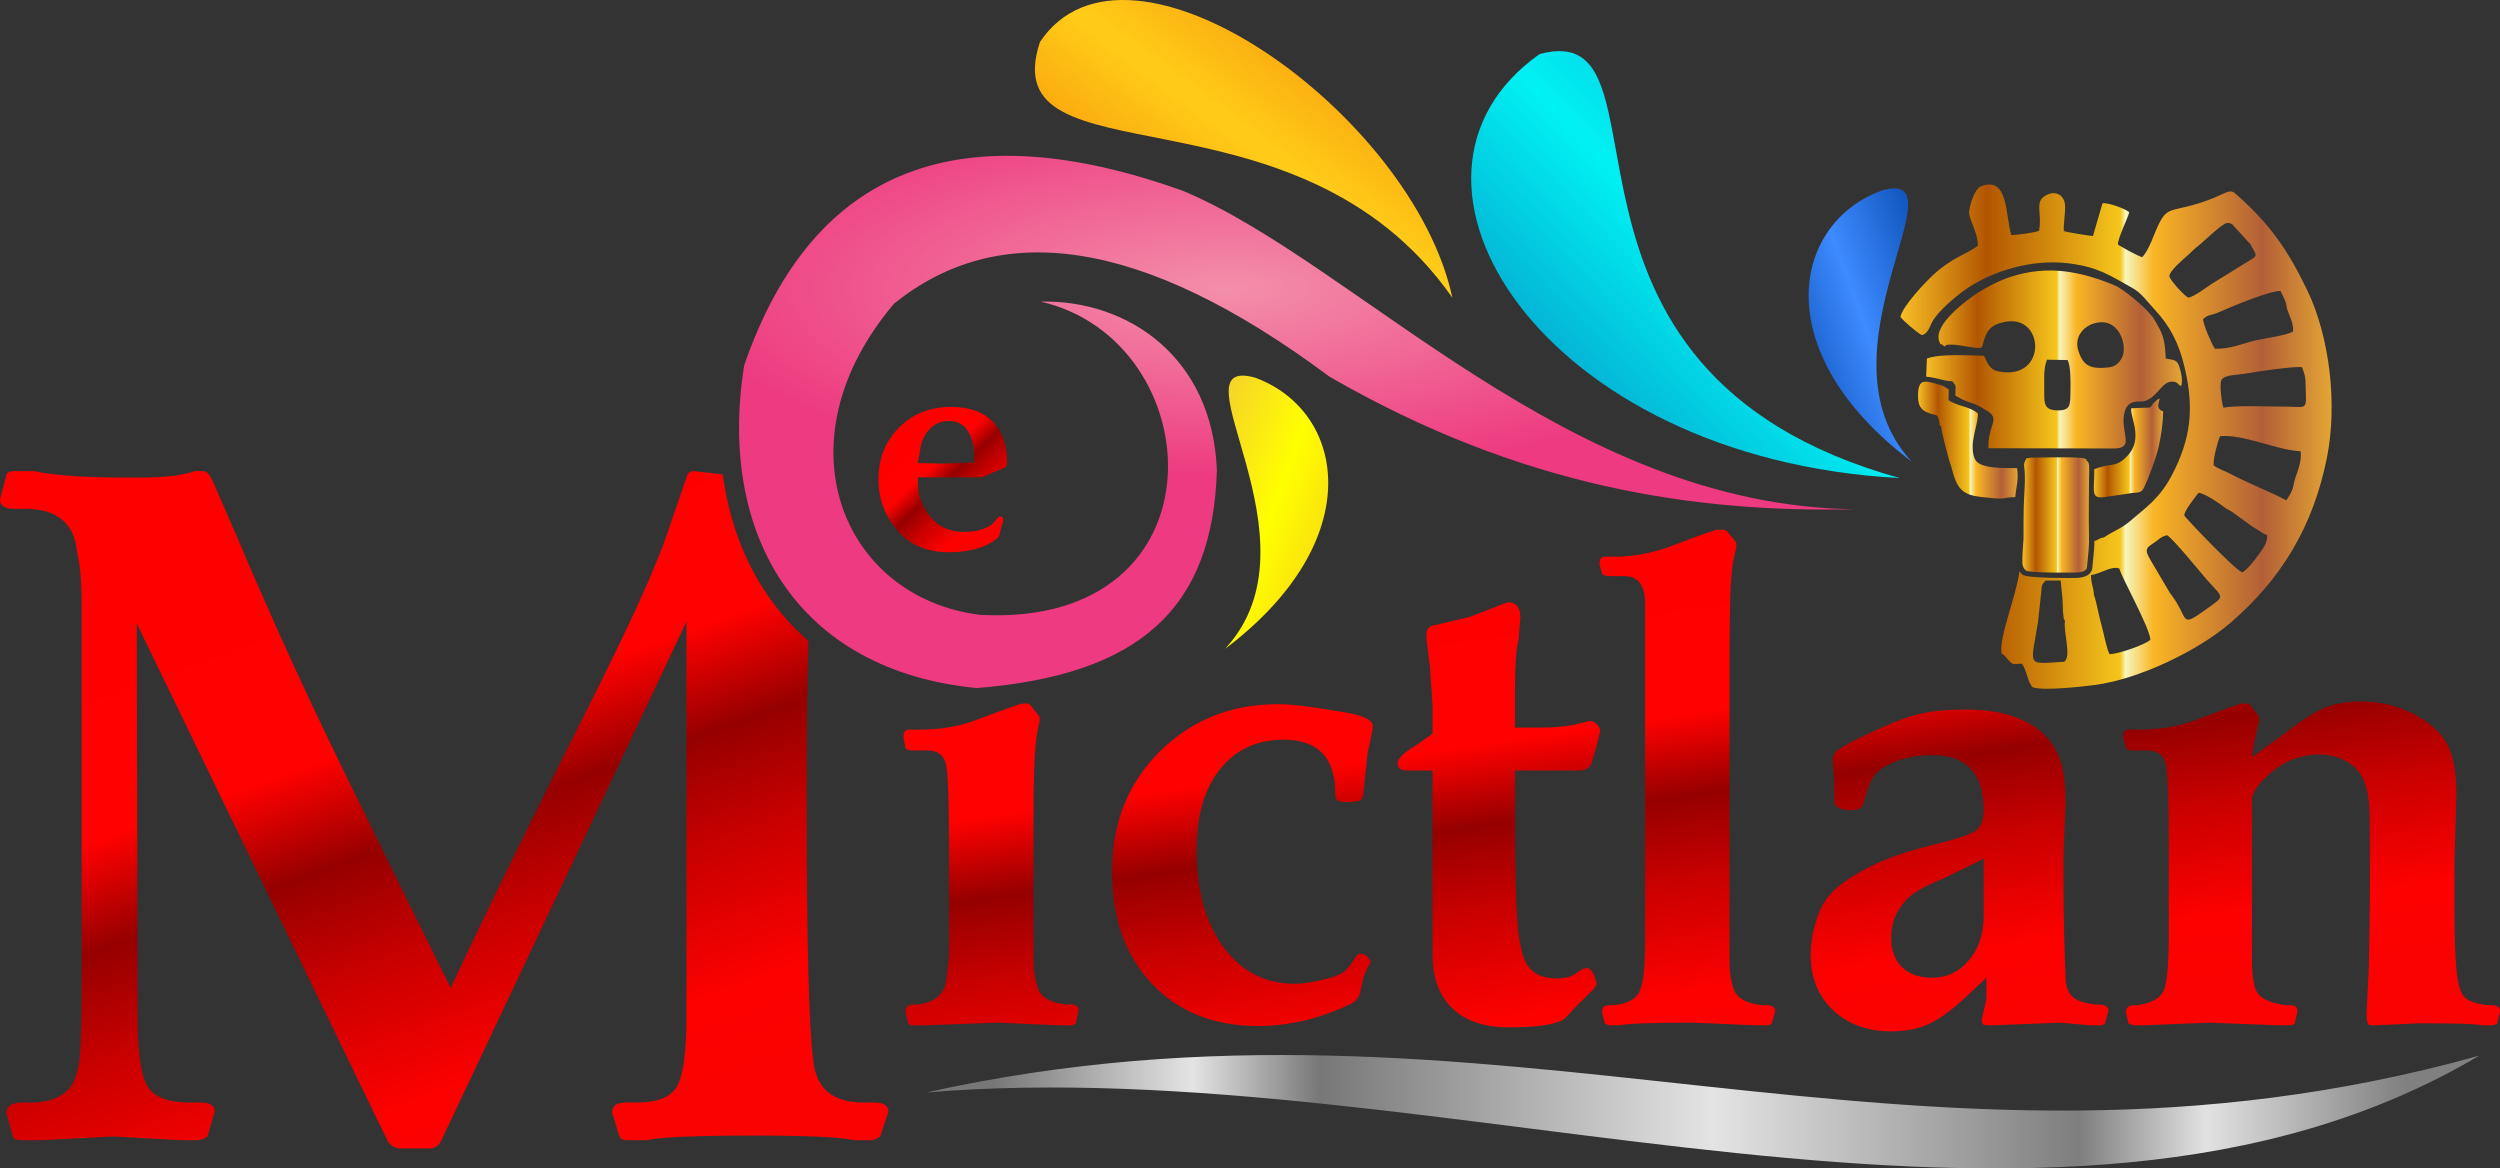
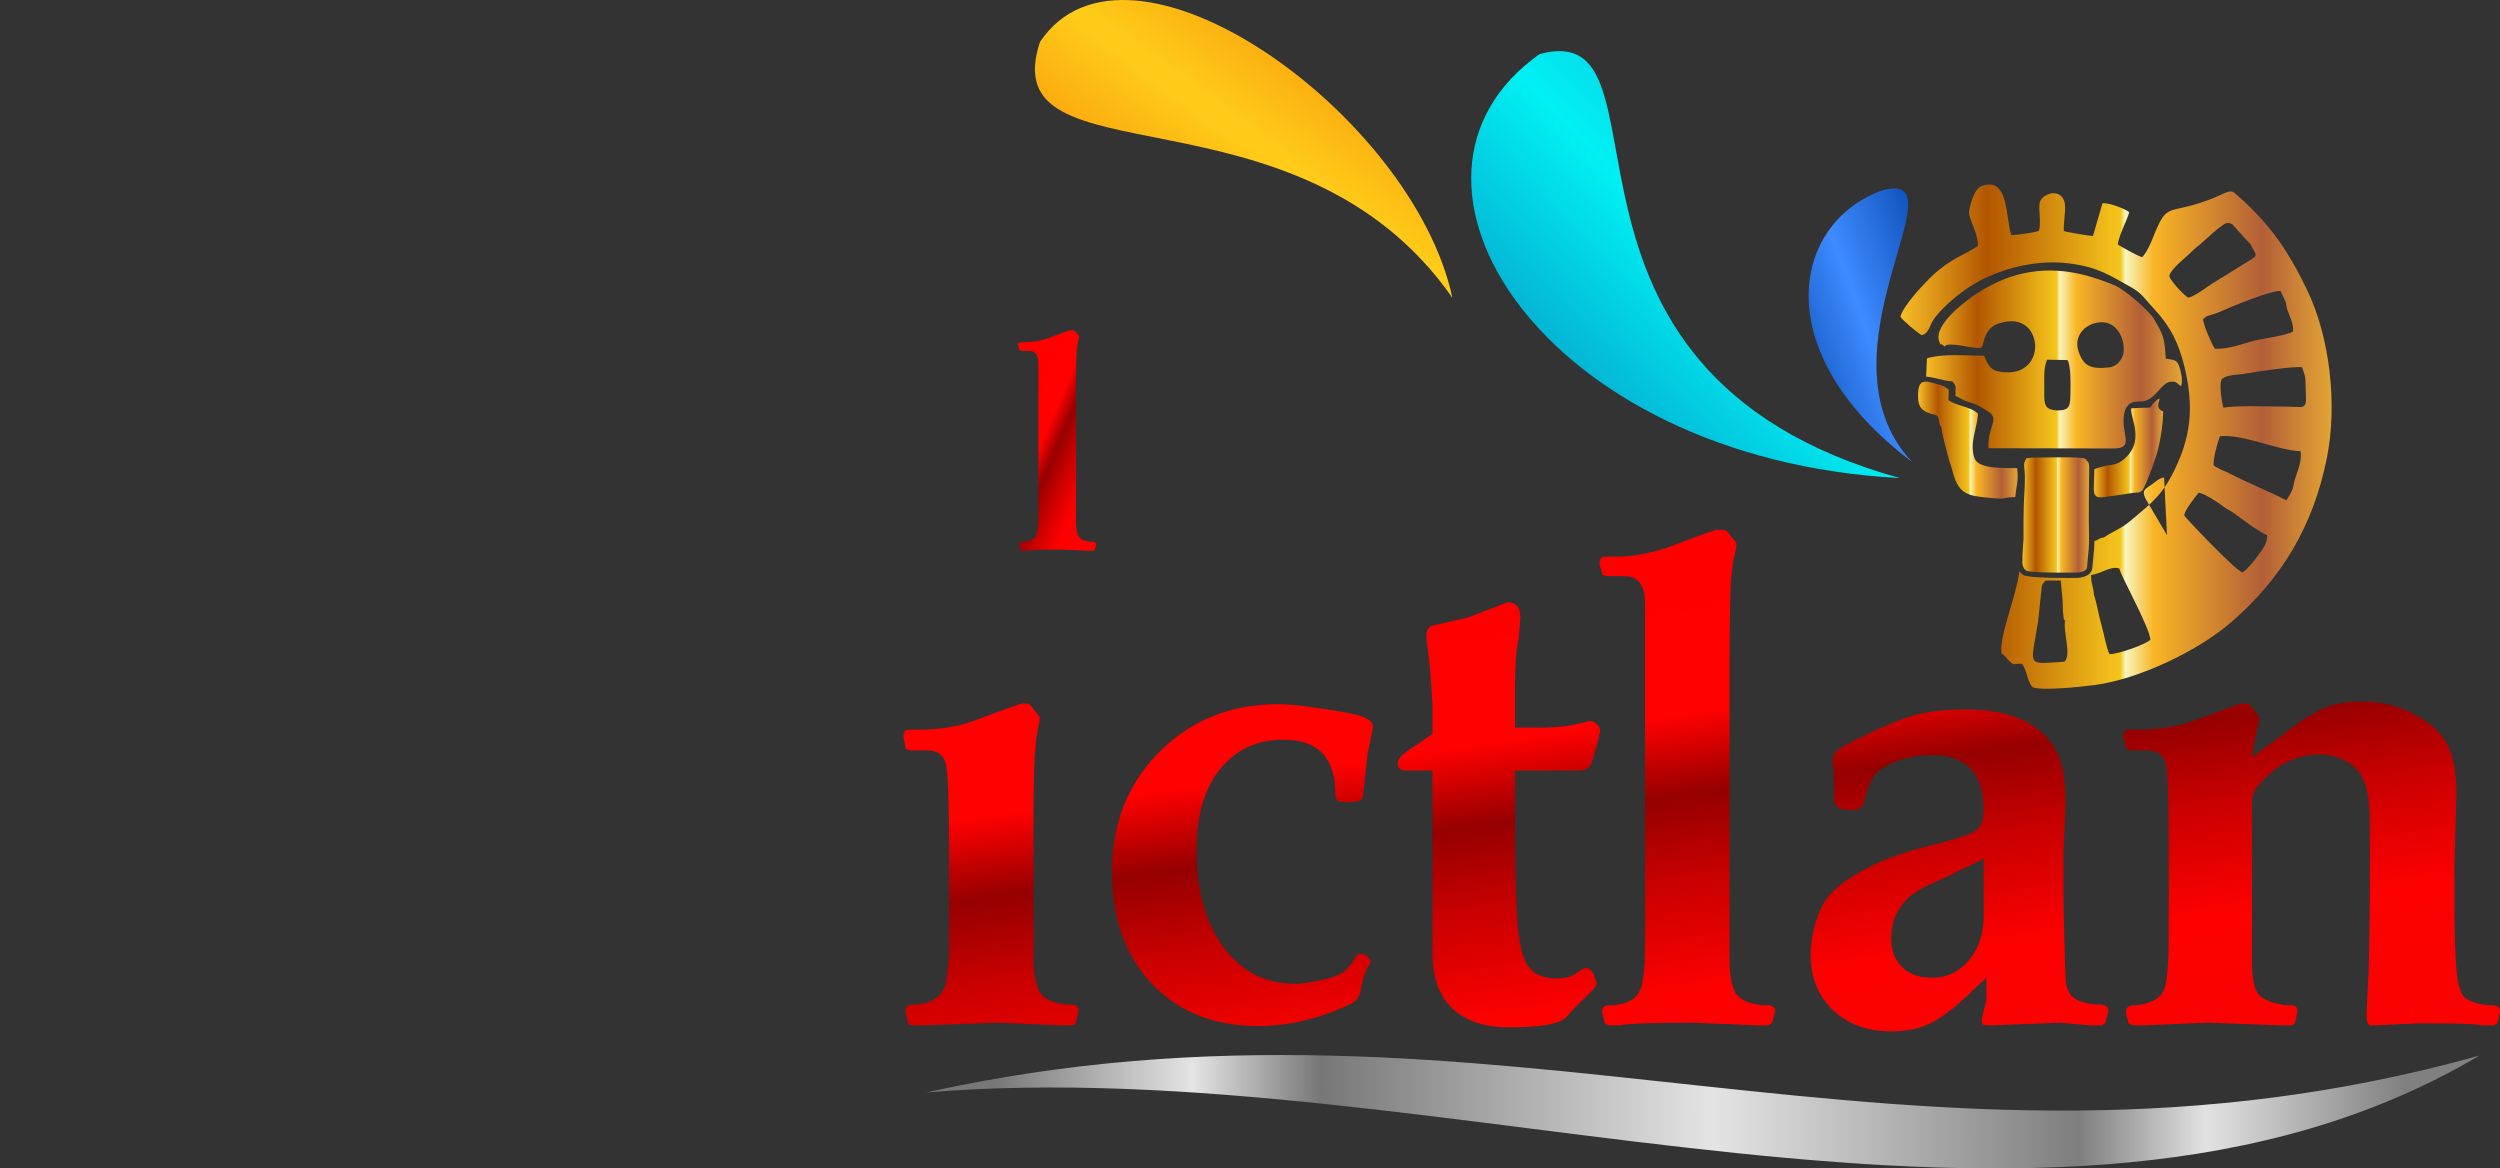
<svg xmlns="http://www.w3.org/2000/svg" xmlns:xlink="http://www.w3.org/1999/xlink" clip-rule="evenodd" fill-rule="evenodd" height="609.36" image-rendering="optimizeQuality" shape-rendering="geometricPrecision" text-rendering="geometricPrecision" viewBox="0 0 1303.81 609.36" width="1303.81">
  <rect x="0" y="0" width="1303.81" height="609.36" fill="#333333" stroke="none" />
  <defs>
    <linearGradient gradientUnits="userSpaceOnUse" id="a" x1="1000.32" x2="1052.28" y1="229.54" y2="229.54">
      <stop offset="0" stop-color="#f7be26" />
      <stop offset=".2" stop-color="#b25601" />
      <stop offset=".51" stop-color="#f6c61c" />
      <stop offset=".522" stop-color="#f7f6be" />
      <stop offset=".588" stop-color="#f9b524" />
      <stop offset=".839" stop-color="#b35f37" />
      <stop offset="1" stop-color="#e4a534" />
    </linearGradient>
    <linearGradient gradientUnits="userSpaceOnUse" id="m" x1="1091.98" x2="1128.15" xlink:href="#a" y1="233.61" y2="233.61" />
    <linearGradient gradientUnits="userSpaceOnUse" id="l" x1="1054.72" x2="1089.58" xlink:href="#a" y1="268.57" y2="268.57" />
    <linearGradient gradientUnits="userSpaceOnUse" id="k" x1="991.12" x2="1216" xlink:href="#a" y1="227.72" y2="227.72" />
    <linearGradient gradientUnits="userSpaceOnUse" id="j" x1="1004.53" x2="1137.92" xlink:href="#a" y1="187.48" y2="187.48" />
    <linearGradient gradientUnits="objectBoundingBox" id="b" x1="28.186%" x2="71.813%" y1="3.374%" y2="96.626%">
      <stop offset="0" stop-color="#fe0000" />
      <stop offset="0" stop-color="#fe0000" />
      <stop offset=".012" stop-color="#fe0000" />
      <stop offset=".38" stop-color="#fe0100" />
      <stop offset=".522" stop-color="#960000" />
      <stop offset=".671" stop-color="#c90000" />
      <stop offset=".871" stop-color="#fd0100" />
      <stop offset="1" stop-color="#fa0202" />
    </linearGradient>
    <linearGradient gradientUnits="userSpaceOnUse" id="g" x1="518.3" x2="1254.08" y1="580.02" y2="579.56">
      <stop offset="0" stop-color="#777" />
      <stop offset=".141" stop-color="#e4e4e4" />
      <stop offset=".231" stop-color="#777" />
      <stop offset=".51" stop-color="#e4e4e4" />
      <stop offset=".769" stop-color="#7e7e7e" />
      <stop offset=".859" stop-color="#e2e2e2" />
      <stop offset="1" stop-color="#808080" />
    </linearGradient>
    <linearGradient gradientUnits="userSpaceOnUse" id="h" x1="485.59" x2="993.84" y1="458.15" y2="643.44">
      <stop offset="0" stop-color="#fece28" />
      <stop offset=".102" stop-color="#f6d12b" />
      <stop offset=".188" stop-color="#ff0" />
      <stop offset=".271" stop-color="#f7d117" />
      <stop offset="1" stop-color="#cba53c" />
    </linearGradient>
    <linearGradient gradientUnits="userSpaceOnUse" id="f" x1="1150.36" x2="642.11" y1="360.55" y2="545.84">
      <stop offset="0" stop-color="#fece28" />
      <stop offset=".102" stop-color="#0f52ba" />
      <stop offset=".188" stop-color="#3d8bff" />
      <stop offset=".271" stop-color="#0f52ba" />
      <stop offset="1" stop-color="#cba53c" />
    </linearGradient>
    <linearGradient gradientUnits="userSpaceOnUse" id="e" x1="1188.58" x2="-44.97" y1="-16.86" y2="1179.47">
      <stop offset="0" stop-color="#fece28" />
      <stop offset=".102" stop-color="#129ed1" />
      <stop offset=".188" stop-color="#00f1f3" />
      <stop offset=".271" stop-color="#078dc2" />
      <stop offset="1" stop-color="#cba53c" />
    </linearGradient>
    <linearGradient gradientUnits="userSpaceOnUse" id="d" x1="760.57" x2="-61.79" y1="-170.21" y2="943.68">
      <stop offset="0" stop-color="#fece28" />
      <stop offset=".102" stop-color="#f57d01" />
      <stop offset=".188" stop-color="#ffcd19" />
      <stop offset=".271" stop-color="#f57d00" />
      <stop offset="1" stop-color="#cba53c" />
    </linearGradient>
    <linearGradient gradientUnits="objectBoundingBox" id="i" x1="17.923%" x2="82.076%" xlink:href="#b" y1="11.634%" y2="88.365%" />
    <radialGradient cx="641.44" cy="150.65" fx="641.44" fy="150.65" gradientTransform="matrix(.846 .607 1.774 -.29 -169 -195)" gradientUnits="userSpaceOnUse" id="c" r="145.7">
      <stop offset="0" stop-color="#f38faa" />
      <stop offset="1" stop-color="#ee3a80" />
    </radialGradient>
  </defs>
  <g>
-     <path d="M42.6 504.97l0 -81.61 0 -31.19 0 -22.49 0 -16.76 0 -12.92 0 -9.57 0 -7.66 0 -5.82c0,-13.32 -0.8,-22.9 -2.39,-28.72 -1.28,-15.24 -10.38,-22.89 -27.29,-22.89l-5.74 0c-4.79,0 -7.18,-1.6 -7.18,-4.79l3.35 -12.92c0.32,-1.28 1.76,-1.92 4.31,-1.92l10.13 0c10.21,2.24 26.4,3.35 48.5,3.35l6.78 0c12.76,0 22.26,-1.11 28.32,-3.35l4.79 0c1.59,0 3.19,1.76 4.78,5.27l13.01 29.83c5.74,13.72 12.84,29.92 21.13,48.5 11.25,24.97 22.66,49.38 34.39,73.23 11.72,23.85 30.15,61.43 55.52,112.64 13.4,-28.48 26.24,-55.04 38.45,-79.77 9.89,-20.1 19.38,-39.01 28.32,-56.64 12.84,-25.29 23.13,-46.51 31.03,-63.66 7.81,-17.15 13.32,-30.79 16.59,-41.08l8.61 -24.97c0.48,-2.23 1.76,-3.35 3.83,-3.35 5.37,0.66 10.41,1.24 15.12,1.73 3.16,23.68 11.05,45.16 23.59,63.31 5.99,8.66 13.01,16.55 21.06,23.54 -0.6,21.6 -0.9,49.3 -0.9,83.01 0,73.07 1.12,118.14 3.36,135.13 1.27,15.08 10.05,22.58 26.32,22.58l5.74 0c4.79,0 7.18,1.59 7.18,4.78l-4.3 12.93c-1.92,1.27 -3.35,1.91 -4.31,1.91l-9.57 0c-6.39,-1.59 -23.62,-2.39 -51.7,-2.39 -30.95,0 -49.61,0.8 -56,2.39l-10.05 0c-2.55,0 -3.99,-0.64 -4.31,-1.91l-3.82 -12.45c0,-3.51 2.39,-5.26 7.18,-5.26l5.74 0c10.85,0 17.87,-2.87 21.06,-8.62 3.19,-5.74 4.78,-17.95 4.78,-36.45l0 -205.73 -127.79 270.42c-1.28,2.87 -3.35,4.31 -6.22,4.31l-15.32 0c-2.87,0 -5.1,-1.44 -6.7,-4.31l-130.66 -269.47 0.47 204.86c0,18.5 1.68,30.63 5.03,36.37 3.35,5.75 10.77,8.62 22.26,8.62l5.74 0c4.79,0 7.18,1.59 7.18,4.78l-3.83 12.93c-1.91,1.27 -3.51,1.91 -4.79,1.91l-9.01 0 -35.26 -1.91 -38.13 1.91 -9.49 0c-2.87,0 -4.47,-0.64 -4.79,-1.91l-3.35 -12.45c0,-3.19 2.39,-4.94 7.18,-5.26l5.74 0c9.26,0 16.12,-2.71 20.59,-8.14 2.55,-3.83 4.14,-9.17 4.78,-15.87 0.64,-6.7 0.96,-22.1 0.96,-46.03z" fill="url(#b)" />
    <path d="M477.53 391.37l-2.8 0c-1.69,-0.47 -2.5,-0.88 -2.5,-1.34l-1.05 -5.66c0,-2.56 0.93,-3.84 2.8,-3.84l5.59 0c9.56,0 18.42,-1.34 26.58,-3.97 9.56,-3.55 18.07,-6.7 25.53,-9.32l2.1 -0.35 2.09 0 1.4 0.7 4.9 6.29 0 2.1c-1.28,5.19 -2.1,11.13 -2.51,17.89 -0.41,6.76 -0.64,18.01 -0.64,33.63l0 16.85 0 55.72c0,6.76 0.88,12.24 2.68,16.32 1.81,4.08 6.59,6.58 14.28,7.51l3.62 0c1.92,0.24 2.85,1.29 2.85,3.15l-1.4 6.65 -1.75 1.04 -6 0 -32.99 -1.39 -38.93 1.39 -5.3 0c-0.7,0 -1.23,-0.11 -1.58,-0.34 -0.35,-0.24 -0.64,-0.47 -0.87,-0.7l-1.4 -5.95c0,-2.33 1.05,-3.61 3.2,-3.85l3.21 0c8.98,-1.16 13.93,-5.42 14.92,-12.7 0.93,-7.34 1.4,-12.65 1.4,-15.91 0,-3.27 0,-6.01 0,-8.34l0 -38.06 0 -4.83c0,-25.36 -0.53,-40.51 -1.57,-45.35 -1.11,-4.89 -4.38,-7.34 -9.8,-7.34l-0.7 0 -5.36 0zm233.54 22.09c0,1.34 -0.35,2.5 -1.05,3.44 -0.7,0.93 -3.14,1.39 -7.34,1.39 -2.56,0 -4.25,-0.29 -5.07,-0.87 -0.82,-0.58 -1.22,-1.81 -1.22,-3.61 0,-18.71 -9.04,-28.04 -27.05,-28.04 -13.81,0 -24.83,5.13 -33.04,15.33 -8.22,10.26 -12.3,24.31 -12.3,42.2 0,20.92 4.66,37.77 14.05,50.59 9.38,12.76 21.73,19.17 37.18,19.17 2.39,0 4.95,-0.23 7.75,-0.7 2.8,-0.46 6,-1.16 9.68,-2.09 3.61,-0.94 6.35,-2.1 8.21,-3.5 1.87,-1.4 3.85,-3.85 5.95,-7.35 0.52,-1.39 1.46,-2.09 2.85,-2.09l2.45 0.7c0.7,0.46 1.29,1.05 1.75,1.74 0.47,0.7 0.82,1.17 1.05,1.4l-0.41 1.4c-0.87,0.94 -2.04,3.38 -3.44,7.35l-2.09 9.09c-0.94,1.63 -1.99,2.91 -3.15,3.85 -16.44,8.15 -32.99,12.23 -49.72,12.23 -22.96,0 -41.38,-7.34 -55.31,-21.97 -13.93,-14.69 -20.86,-34.21 -20.86,-58.63 0,-25.12 8.27,-45.93 24.83,-62.48 16.55,-16.49 37.18,-24.77 61.89,-24.77 7,0 19,1.51 36.02,4.49 8.86,1.63 13.29,3.96 13.29,6.99l-0.35 2.74 -2.45 11.83 -2.1 20.17zm36.02 -30.83l0 -15.04 -1.34 -19.93 -1.8 -14.34 0 -1.75c0,-3.03 1.05,-4.78 3.14,-5.25l19.24 -4.54 19.93 -7.7c4.43,0 6.64,2.69 6.64,8.05l-0.93 11.54c-1.22,4.43 -1.86,12.82 -1.86,25.18l0 20.63 12 0c7.52,0 13.64,-0.47 18.3,-1.4l8.8 -2.1c1.17,0 2.39,0.58 3.56,1.75 1.17,1.11 1.75,2.27 1.75,3.44 -0.23,0.93 -0.47,1.98 -0.7,3.26 -0.23,1.28 -0.7,3.03 -1.4,5.36l-2.45 8.63c-1.16,2.27 -3.38,3.44 -6.64,3.44l-33.22 0 0 11.54c0,27.04 0.23,46.39 0.7,58.05 0.46,11.66 1.51,20.17 3.14,25.53 2.1,8.86 8.05,13.29 17.84,13.29 3.73,0 6.64,-0.59 8.74,-1.75l4.9 -3.15 2.09 -0.7c0.7,0.23 1.34,0.58 1.93,1.05 0.58,0.47 1.22,1.4 1.92,2.86l1.4 4.6 -1.4 2.45 -8.68 8.51 -6.94 7.4c-4.6,2.86 -14.22,4.25 -28.79,4.25 -12.71,0 -22.5,-3.26 -29.43,-9.85 -6.94,-6.52 -10.44,-16.02 -10.44,-28.44l0 -7.05 0 -23.2 0 -65.39 -13.52 0c-3.09,0 -4.66,-1.28 -4.66,-3.79 0,-2.51 3.32,-5.71 9.97,-9.62l8.21 -5.82zm93.9 -82.18l-2.92 0c-1.69,-0.41 -2.5,-0.82 -2.5,-1.29l-1.4 -5.01c0,-2.56 0.93,-3.84 2.8,-3.84l5.65 0c8.39,0 17.19,-1.52 26.34,-4.55 9.85,-3.79 18.54,-6.94 26,-9.44l2.1 0 2.15 0 1.4 0.7 4.9 5.94 0 2.51 -1.05 4.54c-1.17,4.9 -1.87,12.19 -2.1,21.8 -0.23,9.56 -0.35,20.58 -0.35,32.99l0 19.99 0 36.2 0 99.37c0,7.28 0.87,12.82 2.68,16.67 1.75,3.9 6.53,6.29 14.34,7.22l3.55 0c2.16,0.47 3.21,1.46 3.21,3.03l-1.75 6.47 -1.75 0.99 -6 0 -33.34 -1.39c-21.51,0 -34.27,0.46 -38.23,1.39l-5.66 0 -2.09 -0.99 -1.4 -5.65c-0.24,-2.33 0.81,-3.61 3.2,-3.85l3.21 0c7.11,-0.93 11.48,-3.38 13.11,-7.34 0.99,-1.92 1.69,-5.01 2.16,-9.33 0.46,-4.31 0.7,-11.13 0.7,-20.51l0 -81.01 0 -17.2c0,-8.22 0,-20.51 0,-37.01 0,-16.49 0,-28.85 0,-37.01 0,-9.61 -3.62,-14.39 -10.84,-14.39l-6.12 0zm194.95 209.47l-11.19 10.49c-6.99,6.52 -13.28,11.07 -18.88,13.64 -5.59,2.56 -12.12,3.84 -19.58,3.84 -12.36,0 -22.44,-3.67 -30.25,-11.01 -7.81,-7.35 -11.72,-16.96 -11.72,-28.85 0,-5.6 0.88,-11.31 2.63,-17.14 1.8,-5.83 3.96,-10.26 6.52,-13.29 4.26,-5.13 11.02,-10.08 20.29,-14.86 9.26,-4.78 20.22,-8.68 32.75,-11.71 12.59,-3.04 20.4,-5.54 23.43,-7.52 3.09,-1.98 4.61,-5.66 4.61,-11.02 0,-19.12 -8.92,-28.67 -26.81,-28.67 -6.82,0 -13,1.05 -18.54,3.14 -5.54,2.1 -9.32,4.49 -11.48,7.17 -2.1,2.68 -3.96,7.4 -5.65,14.16 -0.47,2.8 -2.57,4.2 -6.36,4.2 -6.12,0 -9.15,-1.63 -9.15,-4.89l0 -10.5 -0.7 -10.49c0,-2.33 0.88,-4.13 2.63,-5.42 1.74,-1.28 3.55,-2.39 5.42,-3.32 2.97,-1.63 5.3,-2.8 6.93,-3.5 11.89,-5.82 21.28,-9.67 28.27,-11.54 6.99,-1.86 15.56,-2.79 25.82,-2.79 21.39,0 36.37,5.82 44.94,17.54 2.56,3.5 4.42,7.64 5.59,12.41 1.17,4.78 1.75,11.31 1.75,19.47l-1.05 25.24 0 19.29c0,6.29 0.12,14.1 0.35,23.49 0.23,9.32 0.47,16.43 0.7,21.33 0,4.95 1.11,8.51 3.32,10.72 2.22,2.22 6.35,3.67 12.42,4.37l3.14 0c2.33,0.47 3.5,1.52 3.5,3.15l-1.75 6.65 -1.75 1.04 -5.94 0 -15.68 -1.39 -36.08 1.39c-1.16,0 -2.27,-0.05 -3.32,-0.17 -1.05,-0.12 -1.57,-0.99 -1.57,-2.62l2.44 -10.84 0 -11.19zm-1.39 -32.53l0 -29.72c-3.27,1.87 -7.46,3.96 -12.59,6.29 -3.27,1.64 -5.83,2.92 -7.7,3.85 -8.16,3.26 -14.04,6.35 -17.66,9.27 -3.61,2.91 -6.47,6.82 -8.56,11.71 -1.17,3.5 -1.75,7 -1.75,10.49 0,6.3 1.86,11.31 5.59,15.04 3.73,3.73 8.98,5.6 15.74,5.6 7.69,0 14.1,-3.03 19.23,-9.1 5.13,-6.06 7.7,-13.87 7.7,-23.43zm79.38 -86.02l-2.8 0c-1.63,-0.47 -2.45,-0.88 -2.45,-1.34l-1.4 -5.66c0,-2.56 0.94,-3.84 2.8,-3.84l5.6 0c9.55,0 18.41,-1.34 26.57,-3.97 9.56,-3.55 18.07,-6.7 25.53,-9.32l2.1 -0.35 2.1 0 1.4 0.7 4.89 6.29 0 2.1c-0.93,3.03 -1.51,5.48 -1.75,7.35 -0.93,3.73 -1.63,7.57 -2.09,11.54l16.43 -11.89c8.63,-6.77 15.68,-11.31 21.16,-13.64 5.48,-2.33 11.95,-3.5 19.41,-3.5 4.89,0 9.56,0.52 13.98,1.57 4.43,1.05 8.75,2.63 12.94,4.72 8.63,4.49 14.57,9.74 17.84,15.86 3.26,6.06 4.89,14.86 4.89,26.34l-1.04 36.14 0 20.75c0,15.21 0.34,26.69 1.04,34.44 0.7,7.7 2.16,12.59 4.37,14.57 2.22,1.98 6.24,3.32 12.07,4.02l2.8 0c2.33,0.24 3.49,1.29 3.49,3.15l-1.39 6.35 -2.1 0.99 -5.95 0c-1.86,-0.69 -11.3,-1.04 -28.32,-1.04l-4.55 0 -23.08 1.04 -2.1 0c-1.4,0 -2.1,-1.98 -2.1,-5.94l0.88 -18.53c0.17,-2.34 0.41,-9.21 0.58,-20.64 0.18,-11.42 0.29,-21.68 0.29,-30.77l0 -12.94c0,-7.46 -0.06,-14.51 -0.17,-21.16 -0.12,-6.64 -0.99,-12.24 -2.62,-16.78 -1.64,-4.55 -4.61,-8.1 -9.04,-10.67 -4.37,-2.56 -9.38,-3.84 -14.92,-3.84 -4.43,0 -8.92,0.87 -13.58,2.62 -4.66,1.75 -9.03,4.66 -13.23,8.63 -5.3,4.89 -7.98,9.03 -7.98,12.29l0 83.35c0,9.15 1.05,15.09 3.2,17.89 2.1,2.86 6.88,4.84 14.16,6l3.56 0c1.92,0.24 2.85,1.29 2.85,3.15l-1.39 6.35 -1.75 0.99 -5.89 0 -37.3 -1.39 -34.15 1.39 -5.19 0 -2.45 -0.99 -1.4 -5.65c0,-2.33 1.17,-3.61 3.5,-3.85l2.8 0c7.22,-1.16 11.71,-3.73 13.46,-7.69 1.75,-3.96 2.62,-13.64 2.62,-29.02l0 -39.52 0 -7.34c0,-23.55 -0.52,-37.66 -1.57,-42.32 -1.05,-4.66 -4.26,-6.99 -9.62,-6.99l-0.7 0 -5.24 0z" fill="url(#b)" />
-     <path d="M542.67 157.29c89.02,20.28 98.13,170.13 -31.31,163.39 -71.83,-8.7 -106.33,-90.22 -45,-162.41 54.19,-43.54 128.02,-35.64 226.98,38.16 100.18,57.78 190.52,70.99 273.92,69.14 -149.84,-1.69 -259.57,-128.02 -350.23,-166.01 -115.05,-41.24 -192.81,-13.58 -228.95,91 -13.93,87.87 27.37,159.15 121.33,168.28 85.38,-6.88 123.03,-41.77 125.23,-113.49 -2.24,-59.17 -46.5,-89.1 -91.97,-88.06z" fill="url(#c)" />
    <path d="M757.44 155.27c-20.51,-95.97 -169.27,-201.98 -215.07,-133.38 -25.01,75.3 133.86,17.14 215.07,133.38z" fill="url(#d)" />
    <path d="M990.83 249.34c-187.34,-9.99 -279.31,-156.57 -187.88,-221.15 75.02,-20.22 -14.35,165.05 187.88,221.15z" fill="url(#e)" />
    <path d="M997.03 240.78c-75.32,-56.8 -62.91,-124.18 -15.5,-141.48 43.9,-11.96 -36.96,84.94 15.5,141.48z" fill="url(#f)" />
    <path d="M483.16 569.74c297.32,-66.03 513.4,63.59 809.88,-19.22 -223.23,132.43 -540.43,-3.3 -809.88,19.22z" fill="url(#g)" />
-     <path d="M638.92 338.38c75.32,-56.8 62.91,-124.17 15.5,-141.48 -43.9,-11.96 36.96,84.94 -15.5,141.48z" fill="url(#h)" />
-     <path d="M478.68 248.95c0,4.35 0.26,7.6 0.78,9.72 0.52,2.13 1.6,4.54 3.26,7.24 4.36,7.67 11.1,11.51 20.23,11.51 3.84,0 7.24,-0.57 10.2,-1.71 2.95,-1.14 5,-2.59 6.14,-4.36 0.83,-1.34 1.56,-2.02 2.18,-2.02 1.14,0 1.71,0.52 1.71,1.56 0,0.93 -0.36,2.44 -1.09,4.51l-0.78 3.11c-0.2,1.25 -0.88,2.18 -2.02,2.8 -2.8,2.18 -6.27,3.84 -10.42,4.98 -4.15,1.14 -8.67,1.71 -13.54,1.71 -6.33,0 -11.62,-0.98 -15.87,-2.95 -6.23,-2.6 -11.34,-7.13 -15.33,-13.62 -3.99,-6.48 -5.99,-13.56 -5.99,-21.24 0,-10.99 3.58,-20.07 10.74,-27.23 7.15,-7.16 16.23,-10.74 27.23,-10.74 9.23,0 16.39,2.49 21.47,7.47 5.08,4.98 7.62,12.14 7.62,21.48 0,1.35 -0.36,2.23 -1.08,2.64l-9.96 4.2c-1.04,0.63 -2.29,0.94 -3.74,0.94l-31.74 0zm1.56 -16.5l-1.56 9.03 13.07 0.31 16.34 -0.62c0,-3.43 -0.08,-5.84 -0.23,-7.24 -0.16,-1.4 -0.6,-3.19 -1.33,-5.37 -1.97,-6.01 -5.91,-9.02 -11.82,-9.02 -3.43,0 -6.44,1.14 -9.03,3.42 -2.59,2.28 -4.41,5.45 -5.44,9.49z" fill="url(#i)" fill-rule="nonzero" />
    <path d="M534 182.97l-1.3 0c-0.75,-0.18 -1.12,-0.36 -1.12,-0.57l-0.62 -2.23c0,-1.14 0.42,-1.71 1.25,-1.71l2.51 0c3.74,0 7.65,-0.68 11.72,-2.03 4.39,-1.68 8.25,-3.08 11.57,-4.2l0.94 0 0.95 0 0.63 0.31 2.18 2.65 0 1.11 -0.47 2.03c-0.52,2.18 -0.83,5.42 -0.94,9.7 -0.1,4.25 -0.15,9.15 -0.15,14.68l0 8.89 0 16.11 0 44.21c0,3.25 0.39,5.71 1.19,7.42 0.78,1.74 2.91,2.8 6.38,3.22l1.58 0c0.96,0.21 1.43,0.65 1.43,1.35l-0.78 2.88 -0.78 0.44 -2.67 0 -14.83 -0.63c-9.57,0 -15.25,0.21 -17.01,0.63l-2.52 0 -0.93 -0.44 -0.63 -2.52c-0.1,-1.04 0.37,-1.61 1.43,-1.71l1.43 0c3.16,-0.42 5.11,-1.51 5.83,-3.27 0.44,-0.86 0.75,-2.23 0.96,-4.15 0.21,-1.92 0.31,-4.95 0.31,-9.13l0 -36.05 0 -7.65c0,-3.65 0,-9.13 0,-16.47 0,-7.34 0,-12.83 0,-16.46 0,-4.28 -1.6,-6.41 -4.82,-6.41l-2.72 0z" fill="url(#i)" fill-rule="nonzero" />
    <g>
      <path d="M1014.15 180.74c1.15,-1.13 1.02,-0.93 3.28,-1.02 1.2,-0.05 2.89,0.13 4.08,0.32 16.23,2.61 10.44,2.29 14.4,-5.76 2.04,-4.13 5,-5.38 9.38,-6.34 21.32,-4.68 22.76,31.31 -3.51,25.67 -4.25,-0.91 -5.63,-4.97 -7.03,-8.06 -9.18,-0.17 -22.31,-1.19 -29.82,1.4l-0.4 9.46c2.41,0.25 5.44,0.89 7.88,1.52 7.17,1.84 4.88,-0.19 6.67,2.09 1.37,1.76 0.6,1.87 0.72,6.35l4.17 2.23c5.79,2.39 5.22,1.13 12.79,5.96 6.55,4.18 -0.31,7.61 0.27,19.2l64.97 0.13c11.64,0.13 4.08,-7.62 5.72,-17.59 1.32,-8.04 7.09,-6.69 9.52,-6.95 6.95,-0.74 9.79,-9.73 14.68,-10.25 3.95,-0.43 3.37,1.36 5.63,2.26 0.87,-3.23 0.04,-6.72 -0.87,-9.8 -1.24,-4.2 -2.9,-3.73 -7.21,-4.57 -0.51,-11.29 -1.7,-12.92 -5.97,-20.41 -2.52,-4.43 -15.28,-15.57 -20.82,-17.84 -17.9,-7.34 -34.89,-10.68 -54.38,-4.28 -5.62,1.85 -12.44,5.36 -17.25,8.51 -5.29,3.47 -22.72,16.26 -19.77,24.85 1.11,3.23 0.7,1.22 1.19,1.62l1.68 1.3zm64.16 7.04c1.67,3.08 1.58,11.71 1.49,16.2 -0.15,7.1 0.27,10.29 -7.19,10.03 -6.87,-0.23 -6.52,-4.02 -6.49,-10.62 0.04,-5.87 -0.52,-10.94 1.44,-15.81l10.75 0.2zm13.28 -18.95c13.83,-4.56 18.34,12.23 14.96,17.97 -1.46,2.47 -3.34,4.46 -6.94,4.84 -9.4,1 -13.14,-0.92 -15.6,-8.42 -2.51,-7.65 2.71,-12.78 7.58,-14.39z" fill="url(#j)" />
-       <path d="M1053.22 297.89c-1.98,14.12 -10.47,33.26 -9.46,42.82 2.38,1.54 2.47,2.37 4.21,4.13 2.6,2.62 3.01,1 6.51,1.36 2.42,2.79 3.1,10.37 5.77,12.28 5.52,1.85 25.61,-0.36 32.28,-1.25 23.39,-3.11 53.85,-17.95 70.55,-32.27 26.51,-22.74 43.31,-50.28 50.49,-86.39 5.49,-27.59 1.55,-62.81 -10.48,-87.6 -9.88,-20.39 -19.16,-34.01 -36.44,-49.27 -2.27,-2.01 -2.87,-2.47 -6.44,-1.02 -2.14,0.88 -3.37,1.62 -5.75,2.57 -24.2,9.67 -23.77,1.02 -31.26,19.8 -1.41,3.54 -3.39,8.26 -5.96,11.06 -1.93,-0.33 -11.13,-5.5 -12.71,-6.57 0.12,-4.01 5.48,-14.18 5.9,-16.88 -1.83,-1.72 -10.91,-5.11 -13.93,-4.66l-4.98 17.09c-1.79,-0.07 -13.97,-2.04 -15.18,-2.6 -0.27,-3.55 0.72,-8.45 0.66,-12.8 -0.1,-7.02 -6.51,-8.93 -11.51,-4.78 -3.91,3.25 -0.51,9.26 -2.05,17.37 -1.65,1.06 -11.39,2.17 -14.5,2.35 -3.18,-10.32 -1.34,-30.84 -15.66,-25.53 -3.99,1.48 -6.75,12.37 -6.33,14.56 0.81,4.19 4.97,11.28 4.5,16.61 -6.43,4.57 -13.59,6.15 -23.37,15.23 -4.12,3.82 -15.76,16.04 -16.96,21.74 1.39,2.12 8.7,8.16 11.09,9.56 1.83,-0.49 2.46,-1.21 3.38,-2.65 0.88,-1.39 1.13,-2.41 1.98,-4.05 2.87,-5.53 12.27,-13.42 17.03,-16.8 14.11,-10.01 35.15,-16.35 54.26,-13.96 15.54,1.93 21.71,6.46 33.05,12.74 5.06,2.8 7.69,6.97 11.65,11.2 8.26,8.82 12.77,17.75 15.73,30.16 5.09,21.28 3.43,37.36 -6.73,56.61 -6.32,11.97 -13.53,16.73 -21.9,23.89 -4.26,3.65 -8.71,5.16 -13.38,8.32 -3.22,0.52 -2.82,1.48 -4.99,1.81 -0.04,3.42 -0.31,6.15 -0.67,9.71 -0.14,1.41 -0.29,2.92 -0.42,4.29 -0.48,5.28 -7.67,5.33 -8.34,5.33 -1.18,0.02 -25.54,0.36 -28.05,-1.69 -0.68,-0.55 -1.2,-1.18 -1.59,-1.82zm88.08 -142.63c-1.79,-0.67 -9.76,-9.22 -9.9,-11.22 -0.18,-2.64 7.88,-9.39 9.54,-10.86 1.83,-1.64 3.41,-3.39 5.51,-4.97 2.77,-2.08 12.24,-11.54 14.86,-11.85 1.49,-0.17 0.79,-0.22 2.02,0.26 1.58,0.61 1.05,0.68 1.47,1.04l7.55 8.31c1.9,1.93 0.96,0.86 2.19,3.09 2.16,3.89 3.03,4.23 -1.14,6.67l-19.21 11.87c-3.14,1.91 -9.29,6.86 -12.89,7.66zm-11.15 123.84c3.27,1.91 17.29,19.24 20.77,23.21 8.52,9.73 9.87,8.12 0.36,14.94 -15.43,11.07 -8.87,5.6 -19.59,-7.99l-9.81 -16.61c-4.63,-7.58 -1.63,-6.94 3.63,-11.15 1.58,-1.27 2.42,-1.78 4.64,-2.4zm-53.54 66.01c-20.22,1.19 -17.53,3.19 -13.72,-20.94l1.76 -16.37c0.19,-2.31 -0.02,-2.48 1.77,-4.63 0.08,-0.1 0.24,-0.26 0.35,-0.38l7.93 -0.03c0.56,7.3 1.05,7.64 1.19,16.27l0.38 3.56c0.39,1.01 0.27,0.61 0.7,1.2 -1.15,5.48 3.54,18.13 -0.36,21.32zm15.42 -34.92c-0.22,-4.28 -1.52,-5.36 -1.52,-10.28 4.97,-0.56 10.71,-5.08 14.79,-3.38 0.62,3.65 16.03,31.03 16.18,37.14 -2.81,2.59 -16.53,7.38 -21.26,7.51 -1.5,-2.3 -3.2,-11.66 -4.32,-15.48 -1.42,-4.8 -2.33,-11.15 -3.87,-15.51zm54.55 -53.17c2.93,0.01 11.62,5.98 13.43,7.47 1.88,1.55 3.02,1.59 4.72,2.92l10.49 7.6c1.18,0.67 1.24,0.64 2.26,1.33 2.46,1.65 2.3,1.63 4.91,2.76 0.28,4.11 -2.65,7.68 -4.98,10.88 -1.96,2.69 -5.24,6.84 -7.94,8.56 -3.76,-1.09 -30.13,-28.94 -30.26,-29.61 -0.44,-2.25 5.85,-9.88 7.37,-11.91zm45.8 3.9c-8.84,-4.64 -19.73,-8.85 -28.79,-13.59 -4.03,-2.12 -5.91,-2.33 -9.14,-4.63 -0.26,-3.81 2.19,-12.33 3.3,-15.19 11.76,-1.35 30.25,7.47 42.04,7.8 0.75,4.47 -1.23,9.64 -2.54,13.42 -1.77,5.05 -0.28,5.41 -4.87,12.19zm8.19 -69.37c2.4,6.5 1.58,5.81 1.98,13.6 0.45,8.92 -0.88,6.95 -9.61,6.94 -8.29,-0.02 -26.76,-0.81 -33.33,0.55 -0.76,-1.7 -2.24,-11.67 -1.13,-14.33 1.24,-2.99 9.38,-2.8 12.96,-3.51 4.44,-0.88 25.55,-3.99 29.13,-3.25zm-51.59 -25.12c2.99,-2.77 2.9,-1.19 9.36,-4.08 5.81,-2.59 26.15,-10.99 31.02,-10.58 4.56,9.28 2.09,5.39 3.63,10.03 1.13,3.43 3.17,6.61 2.9,11.07 -3.73,2.22 -14.79,3.49 -19.87,4.73 -6.88,1.69 -13.02,4.49 -20.92,4.3 -1.55,-2.3 -6.19,-12.78 -6.12,-15.47z" fill="url(#k)" />
+       <path d="M1053.22 297.89c-1.98,14.12 -10.47,33.26 -9.46,42.82 2.38,1.54 2.47,2.37 4.21,4.13 2.6,2.62 3.01,1 6.51,1.36 2.42,2.79 3.1,10.37 5.77,12.28 5.52,1.85 25.61,-0.36 32.28,-1.25 23.39,-3.11 53.85,-17.95 70.55,-32.27 26.51,-22.74 43.31,-50.28 50.49,-86.39 5.49,-27.59 1.55,-62.81 -10.48,-87.6 -9.88,-20.39 -19.16,-34.01 -36.44,-49.27 -2.27,-2.01 -2.87,-2.47 -6.44,-1.02 -2.14,0.88 -3.37,1.62 -5.75,2.57 -24.2,9.67 -23.77,1.02 -31.26,19.8 -1.41,3.54 -3.39,8.26 -5.96,11.06 -1.93,-0.33 -11.13,-5.5 -12.71,-6.57 0.12,-4.01 5.48,-14.18 5.9,-16.88 -1.83,-1.72 -10.91,-5.11 -13.93,-4.66l-4.98 17.09c-1.79,-0.07 -13.97,-2.04 -15.18,-2.6 -0.27,-3.55 0.72,-8.45 0.66,-12.8 -0.1,-7.02 -6.51,-8.93 -11.51,-4.78 -3.91,3.25 -0.51,9.26 -2.05,17.37 -1.65,1.06 -11.39,2.17 -14.5,2.35 -3.18,-10.32 -1.34,-30.84 -15.66,-25.53 -3.99,1.48 -6.75,12.37 -6.33,14.56 0.81,4.19 4.97,11.28 4.5,16.61 -6.43,4.57 -13.59,6.15 -23.37,15.23 -4.12,3.82 -15.76,16.04 -16.96,21.74 1.39,2.12 8.7,8.16 11.09,9.56 1.83,-0.49 2.46,-1.21 3.38,-2.65 0.88,-1.39 1.13,-2.41 1.98,-4.05 2.87,-5.53 12.27,-13.42 17.03,-16.8 14.11,-10.01 35.15,-16.35 54.26,-13.96 15.54,1.93 21.71,6.46 33.05,12.74 5.06,2.8 7.69,6.97 11.65,11.2 8.26,8.82 12.77,17.75 15.73,30.16 5.09,21.28 3.43,37.36 -6.73,56.61 -6.32,11.97 -13.53,16.73 -21.9,23.89 -4.26,3.65 -8.71,5.16 -13.38,8.32 -3.22,0.52 -2.82,1.48 -4.99,1.81 -0.04,3.42 -0.31,6.15 -0.67,9.71 -0.14,1.41 -0.29,2.92 -0.42,4.29 -0.48,5.28 -7.67,5.33 -8.34,5.33 -1.18,0.02 -25.54,0.36 -28.05,-1.69 -0.68,-0.55 -1.2,-1.18 -1.59,-1.82zm88.08 -142.63c-1.79,-0.67 -9.76,-9.22 -9.9,-11.22 -0.18,-2.64 7.88,-9.39 9.54,-10.86 1.83,-1.64 3.41,-3.39 5.51,-4.97 2.77,-2.08 12.24,-11.54 14.86,-11.85 1.49,-0.17 0.79,-0.22 2.02,0.26 1.58,0.61 1.05,0.68 1.47,1.04l7.55 8.31c1.9,1.93 0.96,0.86 2.19,3.09 2.16,3.89 3.03,4.23 -1.14,6.67l-19.21 11.87c-3.14,1.91 -9.29,6.86 -12.89,7.66zm-11.15 123.84l-9.81 -16.61c-4.63,-7.58 -1.63,-6.94 3.63,-11.15 1.58,-1.27 2.42,-1.78 4.64,-2.4zm-53.54 66.01c-20.22,1.19 -17.53,3.19 -13.72,-20.94l1.76 -16.37c0.19,-2.31 -0.02,-2.48 1.77,-4.63 0.08,-0.1 0.24,-0.26 0.35,-0.38l7.93 -0.03c0.56,7.3 1.05,7.64 1.19,16.27l0.38 3.56c0.39,1.01 0.27,0.61 0.7,1.2 -1.15,5.48 3.54,18.13 -0.36,21.32zm15.42 -34.92c-0.22,-4.28 -1.52,-5.36 -1.52,-10.28 4.97,-0.56 10.71,-5.08 14.79,-3.38 0.62,3.65 16.03,31.03 16.18,37.14 -2.81,2.59 -16.53,7.38 -21.26,7.51 -1.5,-2.3 -3.2,-11.66 -4.32,-15.48 -1.42,-4.8 -2.33,-11.15 -3.87,-15.51zm54.55 -53.17c2.93,0.01 11.62,5.98 13.43,7.47 1.88,1.55 3.02,1.59 4.72,2.92l10.49 7.6c1.18,0.67 1.24,0.64 2.26,1.33 2.46,1.65 2.3,1.63 4.91,2.76 0.28,4.11 -2.65,7.68 -4.98,10.88 -1.96,2.69 -5.24,6.84 -7.94,8.56 -3.76,-1.09 -30.13,-28.94 -30.26,-29.61 -0.44,-2.25 5.85,-9.88 7.37,-11.91zm45.8 3.9c-8.84,-4.64 -19.73,-8.85 -28.79,-13.59 -4.03,-2.12 -5.91,-2.33 -9.14,-4.63 -0.26,-3.81 2.19,-12.33 3.3,-15.19 11.76,-1.35 30.25,7.47 42.04,7.8 0.75,4.47 -1.23,9.64 -2.54,13.42 -1.77,5.05 -0.28,5.41 -4.87,12.19zm8.19 -69.37c2.4,6.5 1.58,5.81 1.98,13.6 0.45,8.92 -0.88,6.95 -9.61,6.94 -8.29,-0.02 -26.76,-0.81 -33.33,0.55 -0.76,-1.7 -2.24,-11.67 -1.13,-14.33 1.24,-2.99 9.38,-2.8 12.96,-3.51 4.44,-0.88 25.55,-3.99 29.13,-3.25zm-51.59 -25.12c2.99,-2.77 2.9,-1.19 9.36,-4.08 5.81,-2.59 26.15,-10.99 31.02,-10.58 4.56,9.28 2.09,5.39 3.63,10.03 1.13,3.43 3.17,6.61 2.9,11.07 -3.73,2.22 -14.79,3.49 -19.87,4.73 -6.88,1.69 -13.02,4.49 -20.92,4.3 -1.55,-2.3 -6.19,-12.78 -6.12,-15.47z" fill="url(#k)" />
      <path d="M1088.2 240.32c-0.47,-1.08 0.97,0.03 -0.88,-1.12 -1.95,-1.22 -25.6,-0.49 -28.18,-0.51l-2.35 0.34c-0.81,1.91 -1.47,2.32 -1.08,4.93 0.82,5.44 -0.19,15.01 -0.3,21.04 -0.09,4.9 -0.09,9.81 -0.08,14.7 0,0.55 -0.01,1.01 -0.02,1.41 -0.21,4.41 -0.66,7.68 -0.58,12.66 0,0 0.07,2.31 1.85,3.76 1.78,1.46 26.28,1.06 26.28,1.06 0,0 5.28,0.13 5.55,-2.77 0.66,-7.29 1.25,-10.68 1.04,-17.29 -0.27,-8.26 0.05,-20.99 0.03,-28.78 -0.02,-4.4 0.67,-8.88 -1.28,-9.43z" fill="url(#l)" />
      <path d="M1018.19 245.41c2.66,10.54 6.46,12.8 15.19,13.79 15.67,1.78 9.16,0.14 17.64,0.06 0.33,-4.8 1.96,-9.33 0.91,-15.13 -6.85,-0.12 -19.91,0.61 -22.09,-4.97 -3.06,-7.79 1.65,-16.91 1.7,-23.45 -3.87,-3.77 -10.95,-3.79 -15.37,-7.05l0.16 -5.42c-1.74,-1.09 -1.82,-1.71 -4.52,-2.49 -7.8,-2.23 -11.49,-3.79 -11.5,5.57 0,4.94 1.22,7.21 4.86,8.81 5.29,2.33 5.35,-0.67 6.56,7.03l0.6 0c0.52,4.77 2.6,11.48 3.69,16.05 0.66,2.78 1.32,3.82 2.17,7.2z" fill="url(#a)" />
      <path d="M1128.15 214.54c-0.13,-0.09 -0.36,-0.14 -0.44,-0.18l-1.01 -0.53c-2.23,-1.8 -0.5,-4.4 -0.38,-6 -1.62,0.77 -0.63,0.05 -2.11,1.36 -5.24,4.62 1.95,2.89 -12.7,3.74 -0.8,5.3 7.87,17.42 -4.55,27.12 -4.39,3.42 -6.57,1.48 -14.71,4.62 0.03,11.62 -2.18,15.66 5.48,14.54l12.85 -1.88c3.94,-0.84 5.86,0.42 7.45,-2.78 2.6,-5.25 6.56,-16.02 7.87,-21.99 1.23,-5.64 2.17,-12.13 2.25,-18.02z" fill="url(#m)" />
    </g>
  </g>
</svg>